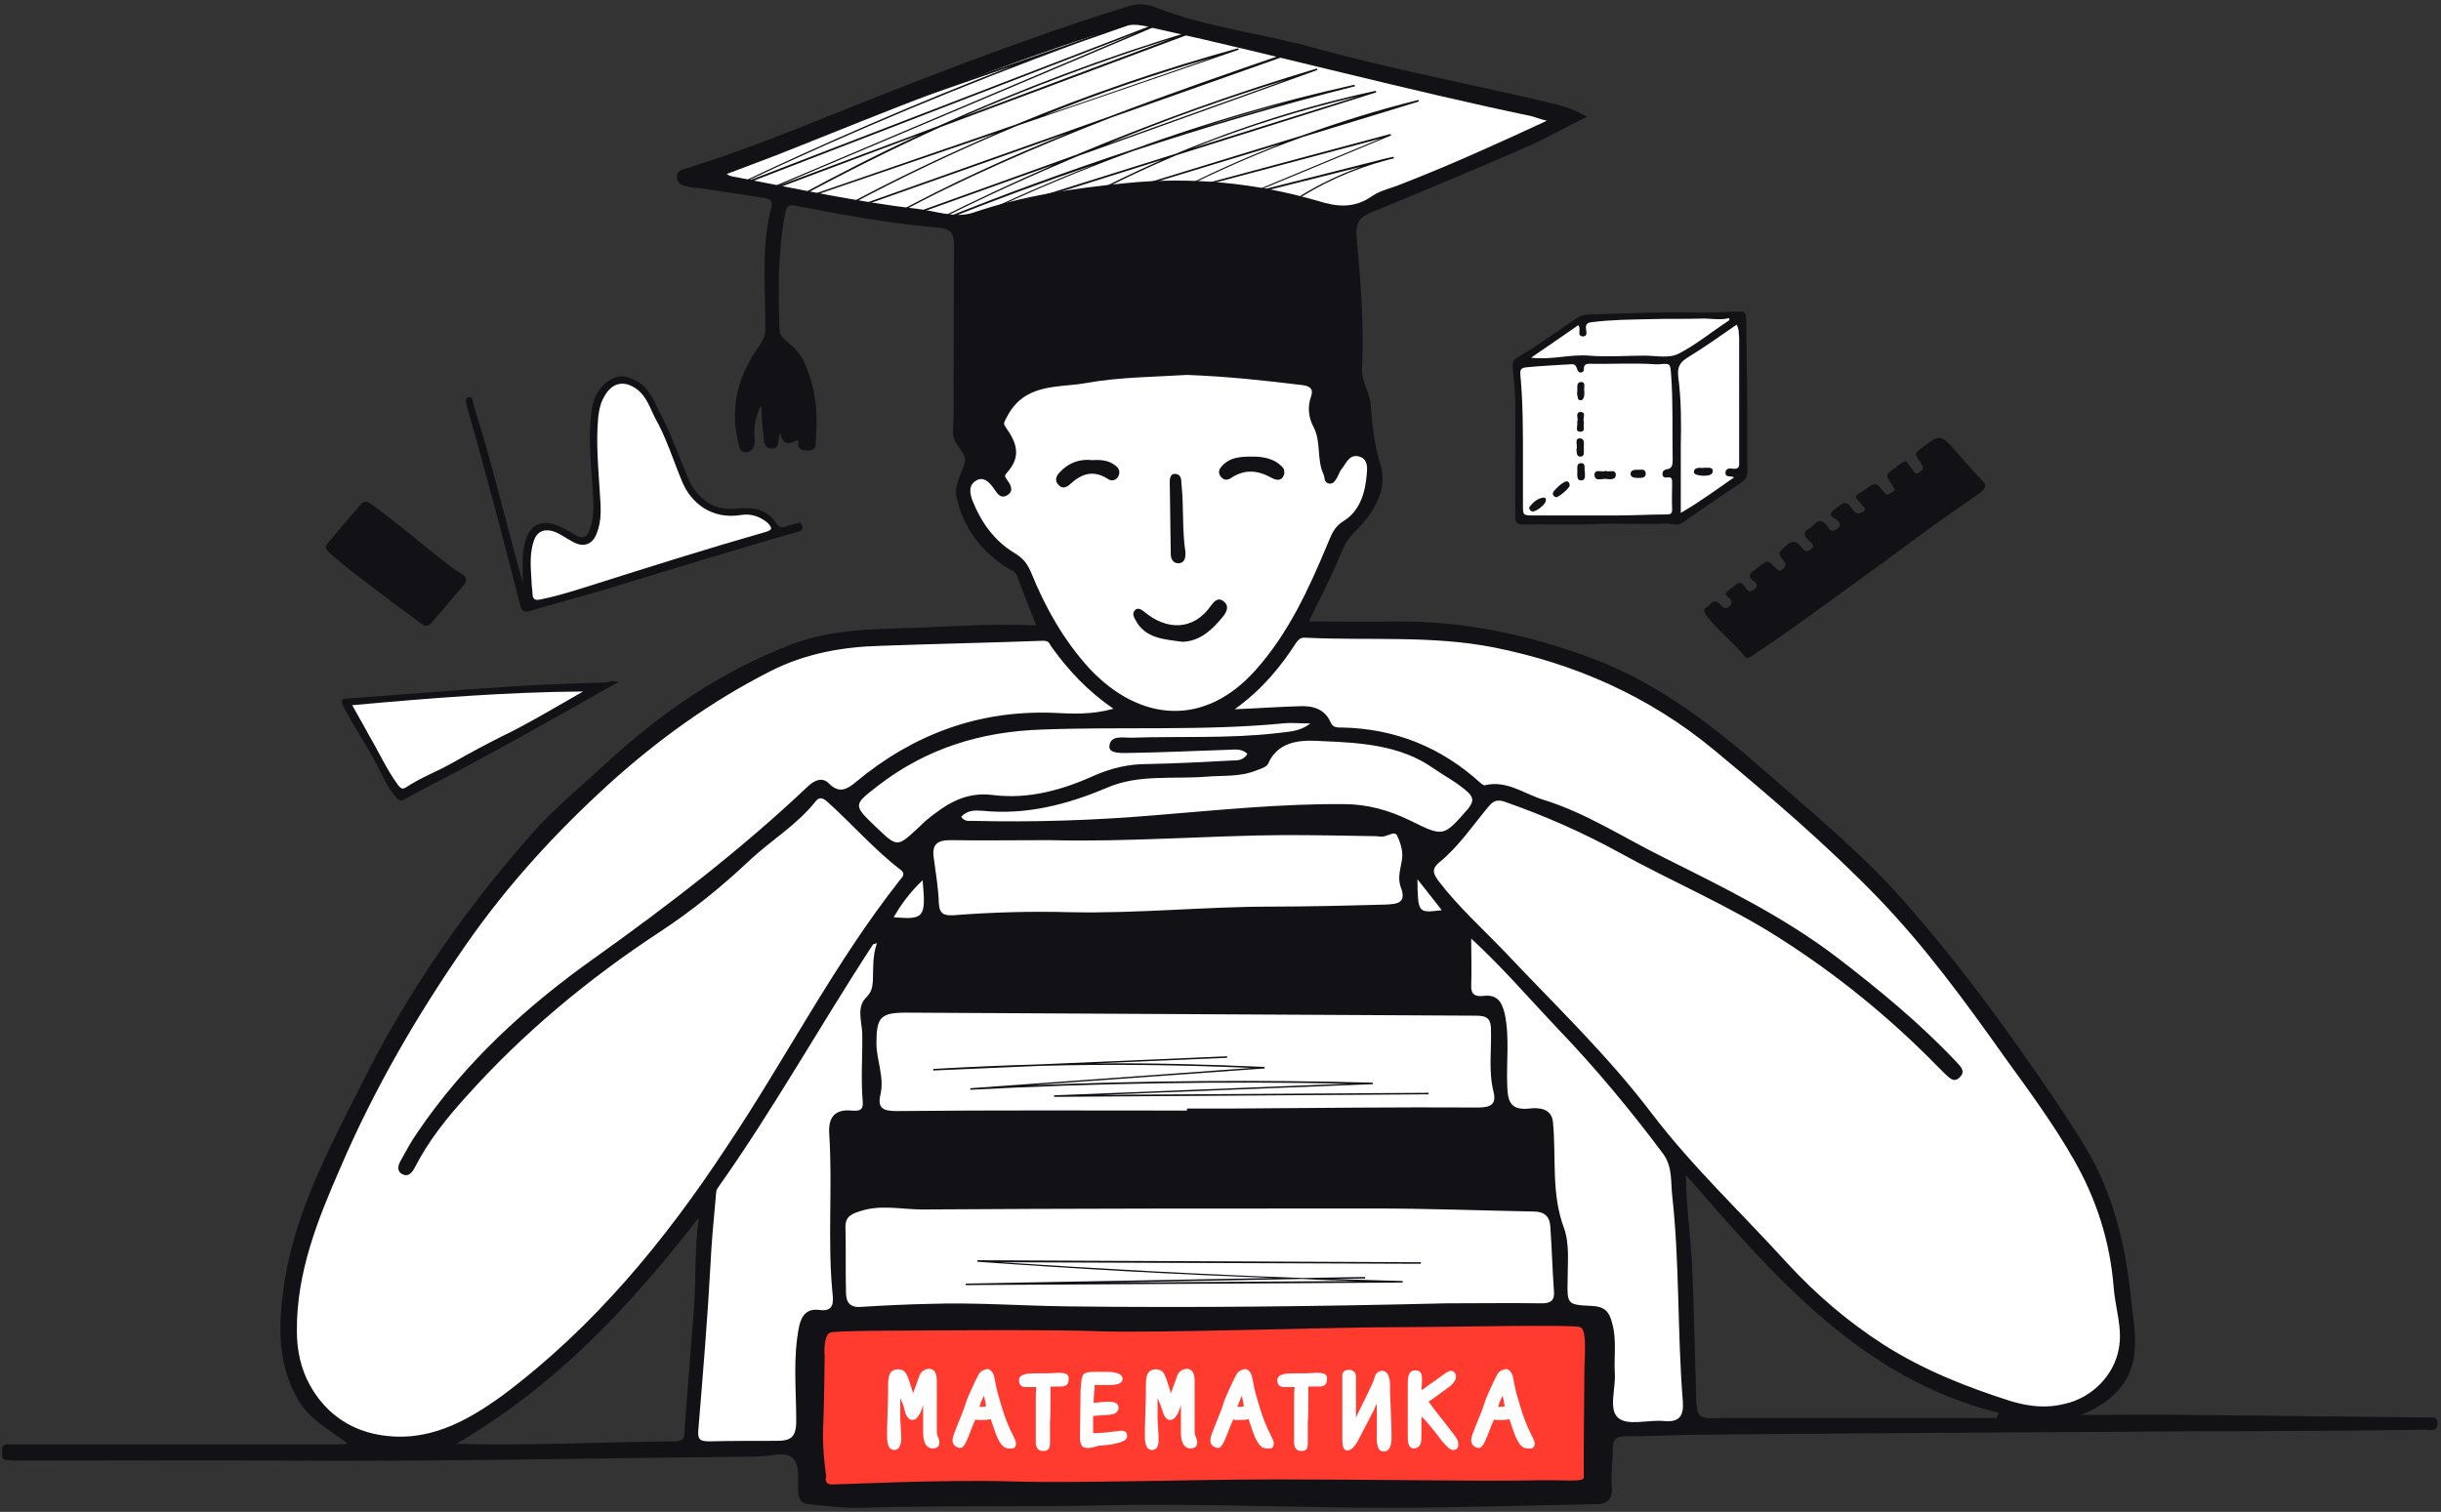
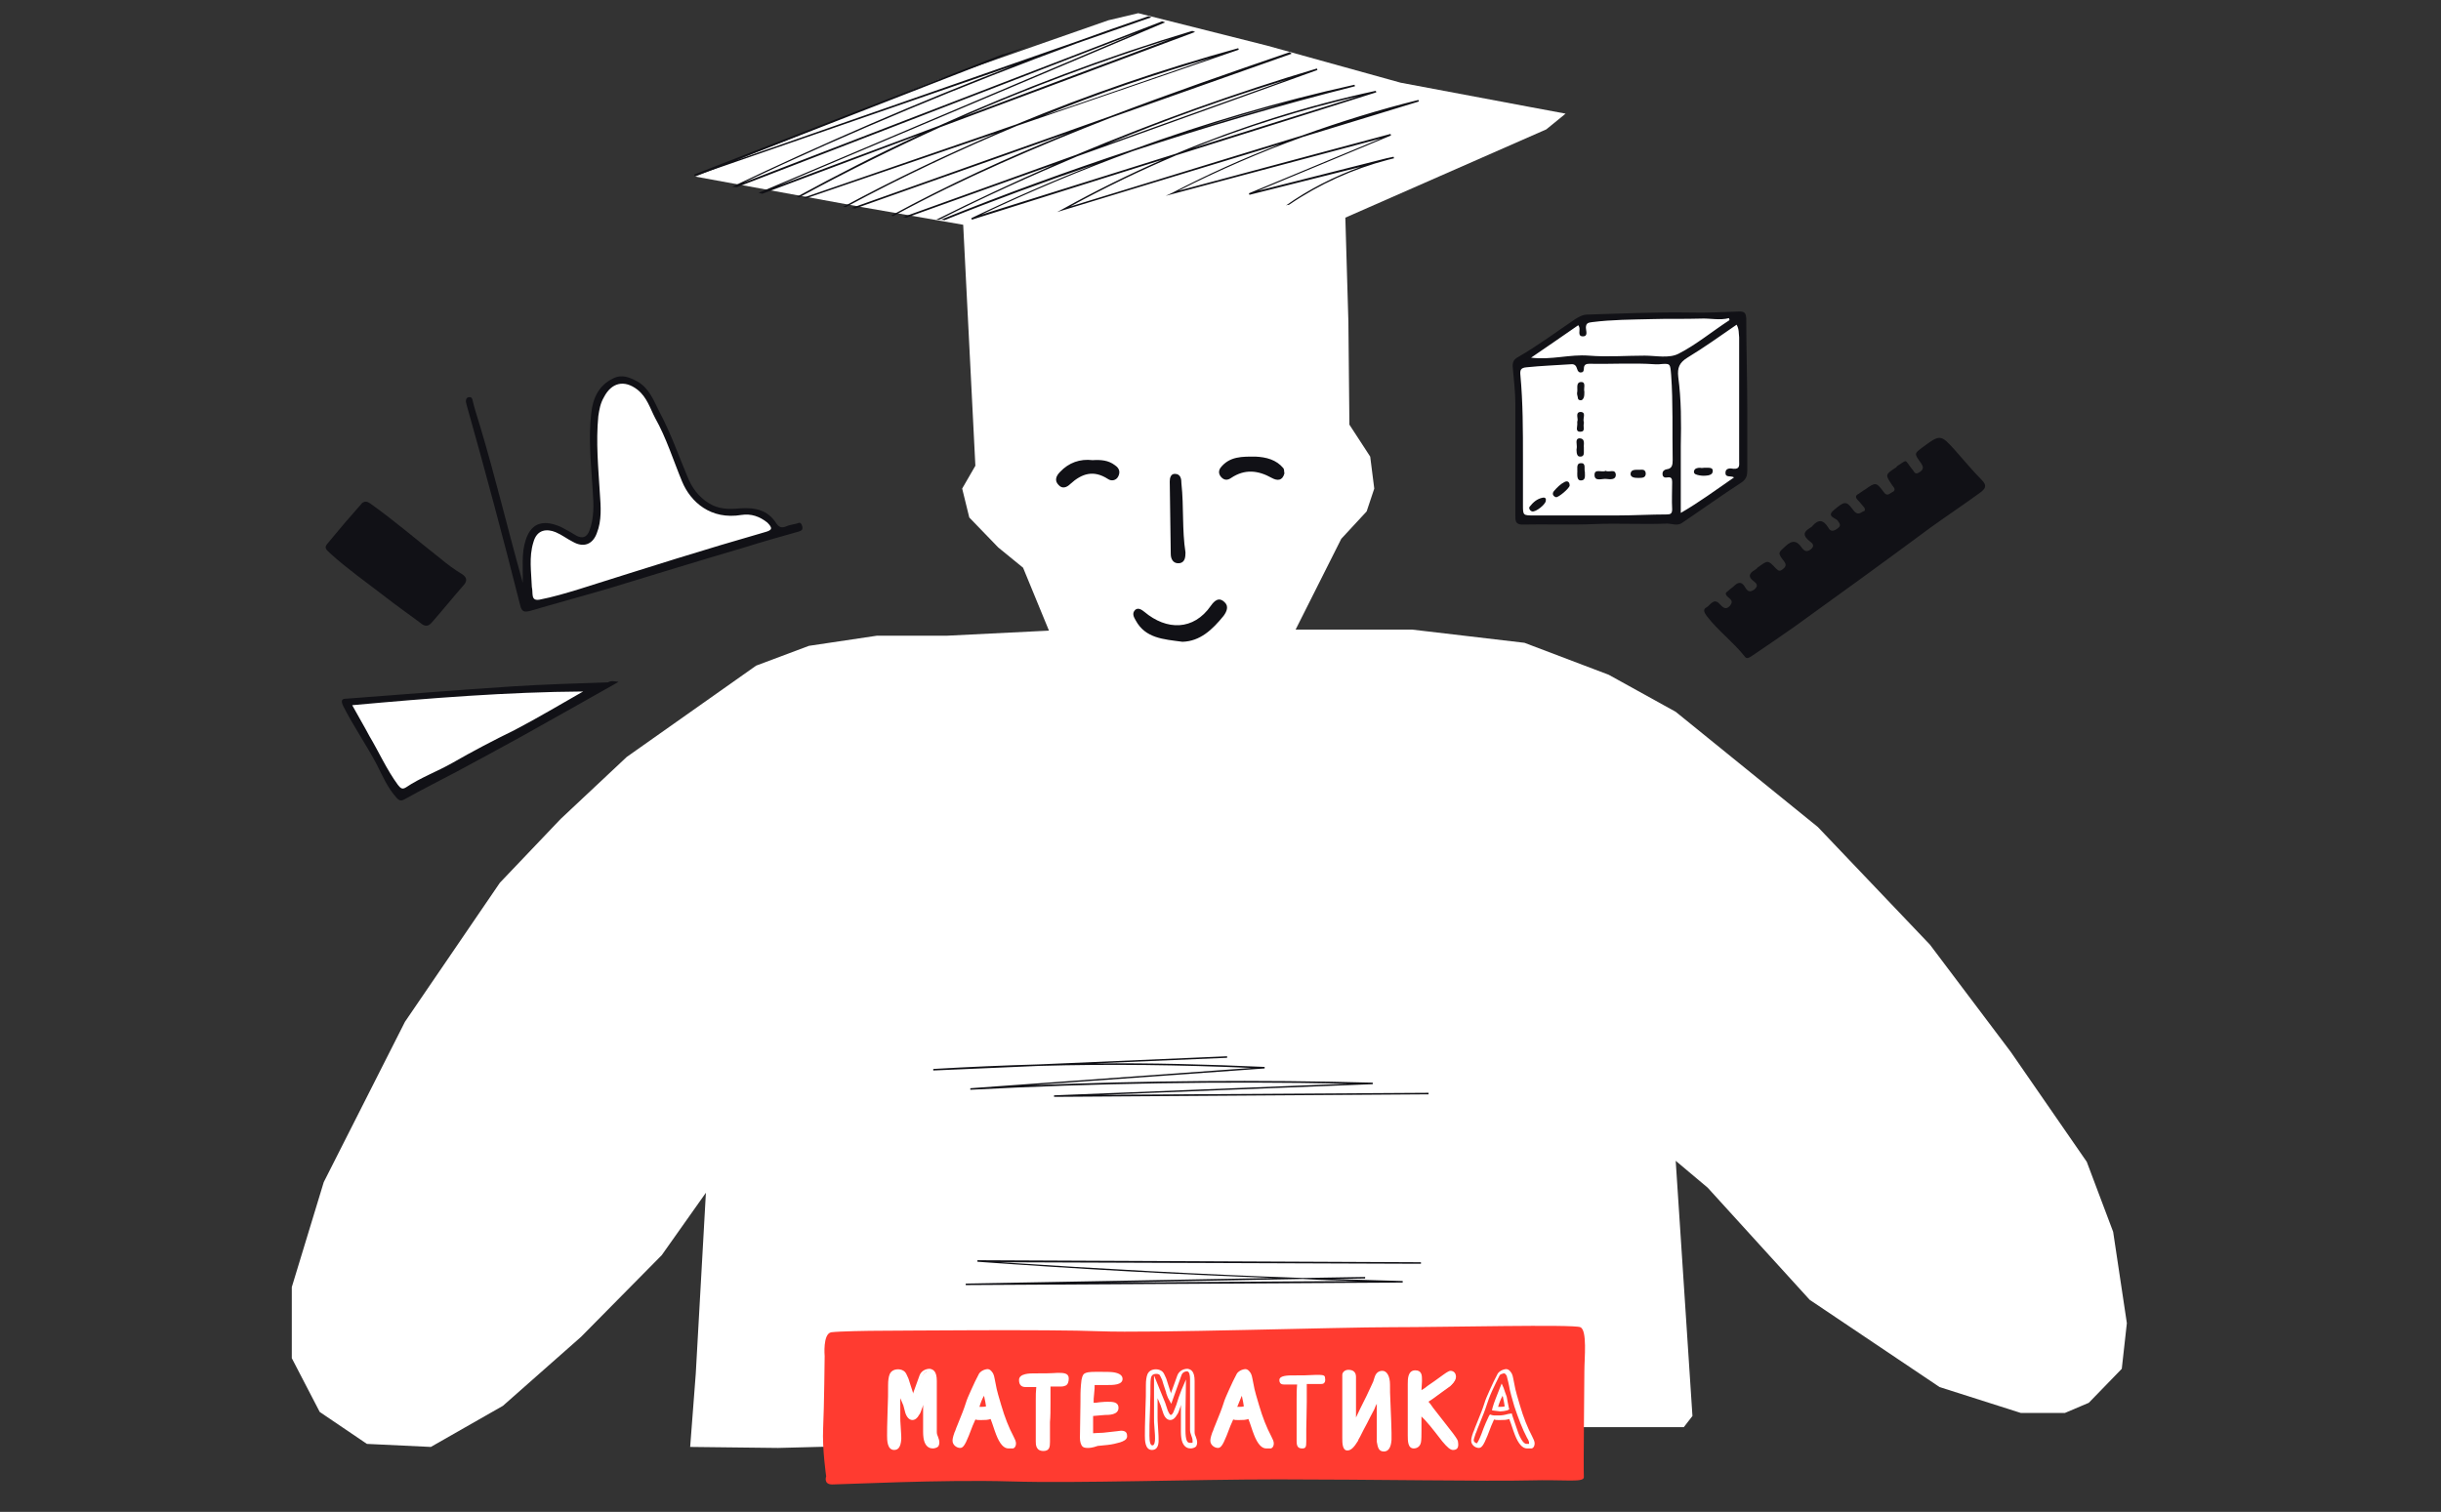
<svg xmlns="http://www.w3.org/2000/svg" height="298" viewBox="0 0 481 298" width="481">
  <rect x="0" y="0" width="481" height="298" fill="#333333" stroke="none" />
  <g fill="none">
    <path d="m224.3 2.6 25.4 6.4 26.3 7.3 25 4.7 7.5 1.4-3.8 3.1-39.6 17.4.6 20.5.2 20.3 4.1 6.3.8 6.3-1.5 4.5-5 5.4-9 17.9h23l22.1 2.6 16.6 6.3 13.2 7.3 28 22.7 22.1 23.2 15.9 21.1 15 21.7 5.2 13.8 2.7 18-1 9-6.5 6.7-4.7 2h-8.7l-16-5.1-25.6-17.2-20.1-22.1-6.3-5.3 3.3 50.3-1.7 2.2h-19.6l-158.9 4.1-17.3-.2 1.1-14.4 2-35.7-8.7 12.3-15.9 16.1-15.4 13.6-14.2 8.1-12.6-.6-9.3-6.3-5.5-10.6v-14l6.3-20.7 16-31.6 18.7-27.4 12-12.6 13-12.2 25.5-18 10.4-3.9 13.4-2h13.8l20.1-1-5.1-12.4-4.9-4-5.7-5.9-1.4-5.7 2.6-4.5-2.4-47.5-19.5-3.4-33.3-6.1 47.9-19.1 33.5-11.7z" fill="#fff" />
    <g fill="#111116">
-       <path d="m478.4 279.4c-15.5-.2-31-.3-46.5-.5-7-.1-14 0-21.8 0 6.7-2.8 10.5-7.1 10.6-13.8.1-3.4-.6-6.8-.9-10.2-1.1-10-3.5-19.7-8.7-28.5-4.3-7.1-9-13.8-13.8-20.6-6.6-9.3-13.5-18.3-21-26.9-8.5-9.9-18.6-18.2-28.4-26.8-10.3-9-21-17.4-34.1-22.3-12.5-4.7-25.3-7.4-38.7-7.3-5.7.1-11.4 0-17.2 0 2.2-4.5 4.4-8.7 6.2-13.1.7-1.8 1.5-3.2 2.9-4.6 3.6-3.6 6.6-8.2 5-13.3-1.2-3.9-1.6-7.7-1.9-11.6-.2-2.6-1.9-4.7-1.7-7.5.4-8.6-.3-17.2-1.1-25.8-.2-2.2.4-3.7 2.6-4.6 10.2-4.2 20.3-8.4 30.4-12.8 4.1-1.8 8-4 12.4-6.2-2.9-1.7-5.4-2.3-8-2.9-15.3-3.6-30.7-6.5-45.9-10.7-10.4-2.9-21.2-4-31.2-8-2-.8-3.9-.7-5.8 0-4.4 1.4-8.8 2.8-13.1 4.3-16 5.5-31.8 11.7-47.5 18-8.5 3.4-16.9 6.7-25.7 9.4-1 .3-2.3.5-2.1 2.1.2 1.2 1.3 1.4 2.2 1.6.8.2 1.5.2 2.3.3 3.9.6 7.9 1.1 11.8 1.8 1 .2 2.8 0 2.3 2-2.1 7.9-1.1 16-1.2 24.1 0 1.3-.5 2.1-1.2 3.2-4 5.6-5.8 11.8-4.2 18.7.3 1.1.3 2.4 1.8 2.2 1.3-.2 1.6-1.5 1.5-2.6-.2-2.2.1-4.3 1.3-6.6.1 2.1.2 3.8.4 5.6.2 1.1-.1 2.8 1.5 2.9 2.1.2 1.1-1.9 1.9-3 .4 2.7 2.1 2 3.5 1.3.1.6-.1 1.4.3 1.7.8.7 3 .5 3.1-.5.5-6.8.2-10.6-2-16-.7-1.8-1.7-2.9-3.3-4.3-1.4-1.2-1.8-1.6-1.8-3-.3-7.5-.3-15 1.1-22.4.3-1.5.5-2 2.3-1.6 9.3 1.8 18.7 3.5 28.1 4.3 2.2.2 2.9 1.1 2.9 3.3-.1 8.7 0 17.5-.1 26.2 0 3.5.1 7.1-.1 10.6-.2 2.6 2.9 4.3 2.3 6.2-.6 2.2-2.1 4.3-1.6 6.8 1.3 6 4.8 10.6 9.9 13.9.7.5 1.6.5 2 1.6 1.2 3.2 2.4 6.3 3.8 9.8-9.7-.5-19.2.4-28.7.6-6.6.2-13.1.7-19.5 3.1-13.8 5.3-25.7 13.4-36.5 23.4-5.1 4.7-10.6 9.2-15.1 14.4-13 14.8-24.2 30.9-33 48.6-6.6 13.1-13.7 26.2-15.6 41.1-1 7.5-1 15 3.2 21.8 2.2 3.6 5.9 5.5 9.6 8.3-1.2.1-1.8.1-2.4.1-20.7 0-41.4 0-62.1 0-.9 0-1.8 0-2.7 0s-1 .7-1 1.4-.2 1.7 1 1.7c1.2.1 2.4.1 3.7.1 16.9 0 33.9-.1 50.8 0 31.1.2 62.2-.5 93.3-.8 2.3 0 5.3-1 6.8.1 1.7 1.3 1.2 4.5 1.3 6.9.1 1.4.6 2.3 2.1 2.4 3.4.3 6.8.8 10.2.7 16-.5 32.1-.1 48.1-.5 18.7-.4 37.4.5 56.1.5 13.5 0 27-.5 40.5-.7 2.3 0 3.5-.8 3.3-3.4-.2-2.5.2-5.1.2-7.6 0-1.8.7-2.4 2.6-2.4 4.4 0 8.8-.2 13.3-.3 23.5-.2 47.1-.4 70.6-.5 13-.1 26-.2 39.1-.2 11.5-.1 23-.1 34.5-.3.9 0 2.4.6 2.4-1.3 0-1.3-1-1.1-1.9-1.1zm-297.4-238.2c-12.1-1.4-24-4-36-6.3-.5-.1-1.1-.1-1.8-.6 4.4-1.7 8.9-3.3 13.3-5.1 17.5-7 34.9-14 52.7-20.1 3.8-1.3 7.8-2.5 11.6-3.8 2.4-.8 4.5-.3 6.8.3 24.8 5.5 49.3 12.1 74.2 17.3.7.2 1.4.5 3 .9-9.9 4.6-19.2 8.8-28.7 12.5-1.9.8-4.1 1.2-5.8 2.4-3.5 2.4-6.8 2.1-10.6.9-12.4-3.6-25-4.8-37.9-3.5-10.2 1-20.3 2.5-30 5.8-3.6 1.2-7.3-.3-10.8-.7zm22.2 71.7c-.7-1.7-1.6-2.9-3.3-3.9-4-2.4-6.6-6.1-8.3-10.4-.5-1.4-.8-3 .8-3.9 1.4-.8 2.5.3 3.3 1.4.7.9 1.3 2.4 2.8 1.5 1.4-.9.6-2.1-.1-3.1-.3-.4-.6-.7 0-1.3 2.5-2.8 2.4-5.3-.1-8.8-.6-.9-.6-.9.1-2.2 3.5-6.8 10.1-5.7 15.6-6.7 6.7-1.2 13.6-1.2 19.9-1.6 8 .3 15.3 1.1 22.7 2 1.6.2 2.3.8 1.7 2.4-.7 2-.4 4.1.5 5.8 1.6 3 .6 6.4 2 9.4.3.6 0 1.5 1 1.8 1 .2 1.3-.6 1.7-1.2.3-.6.5-1.2.9-1.7.9-1.1 1.5-3 3.5-2.4 1.8.6 1.5 2.5 1.4 3.7-.3 3.5-1.4 7-4.4 8.9-2 1.2-2.5 2.7-3.3 4.6-3.7 8.9-7.7 17.6-14.2 24.9-10 11.2-22.7 10.3-32.7-.3-5.1-5.6-8.7-12-11.5-18.9zm91.1 102.3c.6 2.4-.5 3.1-3 3.1-16-.1-32.1.1-48.1.2-3.1 0-6.2 0-9.3 0v.4c-19 0-38-.1-57.1.1-2.6 0-4-.4-3.3-3.3.8-3.4-.8-6.7-.8-10.1 0-5.1.8-6 5.9-6 37.5.2 74.9.4 112.4.6 2.2 0 2.8.8 2.8 2.8.1 4.1-.5 8.2.5 12.2zm-118.2-34.4c1.5-2.6 3.2-4.9 5.7-7.3.7 7.4.3 7.8-5.7 7.3zm99.9-6c1.3 3.3-.8 3.4-3 3.5-7.5.2-15 .4-22.5.4-13.2 0-26.4 1.4-39.7 1.1-7.6-.2-15.2 0-22.9.6-1.8.1-2.8-.2-2.9-2.4-.1-3-.6-5.9-1-8.9-.4-2.7.7-3.5 3.3-3.5 6.5.1 13.1 0 19.6 0 15.5.4 30.9-.9 46.3-1 5.6 0 11.2.1 16.8.2.7 0 1.3 0 2 .1 1.2.2 2.8-1.3 3.3-.2.7 1.5 1.3 3.3.9 5.1-.3 1.7-.8 3.4-.2 5zm3.3-1.5c1.7 2.1 3.2 4.1 4.8 6.1-4.7.6-4.7.6-4.8-6.1zm-1.5-11.6c-4.1-2-8.4-3.2-13-3.2-12.5-.1-24.9 1.2-37.3 2.2-11.9 1-23.8 1.4-35.8 1.1-.7 0-1.6.2-2.3-.8 1.2-1.3 2.6-1.3 4.1-1.2 8.7.9 16.8-1.2 24.8-4.6 6.1-2.6 12.8-1.6 19.3-2.1 3.4-.3 6.8.1 10.1-1.3.8-.3 1.9-.6 2.2-1.3 2.2-5 7.5-4.6 11-4.4 7.3.3 15.1.8 21.5 5.3 2.3 1.6 4.7 2.8 6.8 4.7 1.3 1.2 1.1 2 .1 3.3-4.9 5.6-4.8 5.6-11.5 2.3zm-26.1-17.2c-9.5 1.1-19 .6-28.5.9-1.7.1-4.5-.7-4.6 1.8 0 1.5 2.9 1.2 4.5 1.2 6.2-.1 12.4-.4 18.6-.6 1.4 0 2.9-.4 4.1.8-.7 1.2-1.8 1.3-2.9 1.3-5.6.3-11.3.6-16.9.7-3.6 0-7 .8-10.2 2.2-6.4 2.9-13.1 4.8-20.2 3.9-5.5-.7-9.3 1.9-13.1 5-.6.5-1.1 1.1-1.7 1.6-4 3.7-4 3.7-8.1-.2-4.7-4.5-4.6-4.4.4-8.3 9.5-7.3 20.2-10.6 32.2-11 15.8-.6 31.6.3 47.4-1.2 1.6-.2 3.3 0 5.5 0-2.2 1.7-4.4 1.6-6.5 1.9zm-177.1 138.3c-6.1-1.1-10.7-4.6-13.6-9.9-1.7-3.1-2.5-6.7-2.5-10.5-.1-11.6 4.1-22 8.6-32.3 6.7-15.6 15.2-30.2 24.8-44 8-11.5 17.4-21.8 27.8-31.3 9.8-8.9 20.3-16.5 32.1-22.5 6.9-3.5 14.2-4.8 21.7-5 10.7-.4 21.4-.6 32.1-1 1.2 0 1.2.7 1.6 1.2 3.3 4.6 7.1 8.7 12.2 12.2-4.2 1.2-8.1 1-12 .8-14.7-.5-27.5 4.3-38.7 13.6-1.8 1.5-3.3 2.4-5.4.3-1.3-1.3-2.8-.6-4.1.6-13.1 12.4-27.3 23.3-42 33.8-13.4 9.5-25.6 20.6-35 34.5-1.2 1.7-2.2 3.6-3.2 5.4-.6 1-.9 2.2.4 2.8 1.1.5 1.8-.4 2.3-1.3 2.7-5.3 6.3-9.8 10.3-14.2 11.2-12.5 24-23.1 38-32.3 6.4-4.2 12.3-9 17.8-14.2 4.2-3.9 9.2-6.9 12.8-11.4.8-1.1 1.5-.9 2.5 0 4.8 4.3 9.1 9.3 14.3 13.3 1.1.8.5 1.4-.1 2.1-13 16.5-22.5 35.3-34.2 52.7-12.1 18.4-26.1 35.4-44 48.8-7.3 5.3-15 9.5-24.5 7.8zm60.3-1.2c-.1 1.2.3 2.4-1.7 2.5-14.1.1-28.2.9-43.3.5 19.5-11.4 34-26.8 47.8-44.6-.8 6.4-.6 11.8-.9 17.2-.6 8.2-1.3 16.3-1.9 24.4zm28.5-58.1c.7 10.7-.4 21.3.7 32 .2 2.2-.6 3-2.7 2.7-2.2-.3-3.4.9-3.9 3.1-1.3 6.2-.6 12.6-.6 18.8 0 3.2-1.1 3.9-3.8 3.9-4.4 0-8.9 0-13.3.1-1.6 0-2.4-.2-2.2-2.2.9-10.9 1.8-21.7 2.4-32.6.2-4.3.6-8.6 1-12.9.1-.7 0-1.6.4-2.2 11-15.5 20.2-32.1 30.6-48 0-.1.2-.1.8-.3-.9 2.6-.7 5-.8 7.4-.1 1.3-.2 2.2-1.4 3.4-1.8 1.8-.8 4.7-.7 6.9.1 4.5-.3 9 .1 13.5.2 1.9-.9 1.9-2.2 1.8-3.4-.3-4.6 1.4-4.4 4.6zm140.4 33.4c-6.3-.1-12.6 0-18.9 0-24.8.6-49.6.9-74.4.6-9.1-.1-18.1-.8-27.2-.5-4.5.1-9.1.3-13.6.6-2.3.2-3-1-3-2.9-.1-4.3 0-8.6-.1-13 0-2 1.4-2.5 3-3 4-1.3 8.1-.3 12.2-.3 29.6-.2 59.3-.2 88.9-.2 10.5 0 21 .4 31.4.6 2.3 0 3.3 1 3.4 3.1.3 4.2.4 8.4.7 12.5.2 1.9-.6 2.5-2.4 2.5zm24.1 23.2c-3.1-.3-7.1 1-9-.6-2-1.6-.5-5.8-.7-8.8-.2-3.3.4-6.5-.5-9.8-.6-2.5-1.6-3.4-4.2-3.5-4.7-.2-4.7-.4-4.6-5.1 0-3.4.4-7.1-.7-10.2-2.6-6.9-1.5-14-2.2-21-.3-2.7-2.9-2.8-4.6-2.6-3.7.4-4.3-1.3-4.4-4.5-.2-4.7.5-9.5-.5-14.2-.6-2.5-1.6-3.8-4.2-3.5-1.6.2-2.5-.3-2.4-2.1.1-2.9 0-5.9 0-9.2 6.2 5.7 11.4 11.8 16.9 17.6 7.5 7.8 14.4 16.1 20.9 24.8 1.9 2.6 1.5 5.5 1.8 8.2 1.5 13.5 1 27.1 2.1 40.6.2 2.8-.6 4.2-3.7 3.9zm65.5-.6c-16.9 0-33.8 0-50.7 0-1 0-2 0-3 0-5.4.2-5.4.2-5.5-5.5-.3-8.4-.4-16.8-.8-25.1-.3-5.4-1.1-10.9-1.2-17.3 17.7 20.3 34.7 40.2 61.7 46.9-.2.3-.3.6-.5 1zm2.9-3.3c-8.8-2.8-17.4-6.2-25.2-11.2-7-4.5-13.3-9.9-19-16.1-8.9-9.8-18.6-18.9-26.6-29.4-8.7-11.5-19.1-21.4-28.9-31.8-4.4-4.6-9.2-8.9-13.1-14-1.1-1.5-1.5-2.4.2-3.8 3.8-3.1 6.5-7.2 9.6-10.9 1-1.2 1.8-1.5 3.4-.9 7.7 2.7 15.2 6 22.3 9.9 10.5 5.8 21.7 10.5 31.8 17 11.3 7.2 21.6 15.6 31 25.2.4.4.8.8 1.2 1.2 1 .9 2 2.3 3.3.8 1.1-1.2-.2-2.2-1-3.1-7.1-7.5-15-14-23.2-20.3-10.6-8.1-22.5-13.9-34.3-19.8-7.9-3.9-15.3-8.8-23.8-11.4-3.8-1.2-7.2-3.9-11.5-2.8-.2 0-.5-.3-.8-.5-7.7-7-16.8-10.7-27.3-10.9-.8 0-1.7.1-2.2-1-1.1-2.6-3.4-3.3-6-3.2-4 .1-8 .4-12.9.6 5.4-3.9 9-8.3 12.1-13.1.5-.7 1-1.1 1.9-1 12.3.6 24.7-.5 37 1.9 16.1 3.2 30.7 9.7 43.3 20.1 11.1 9.2 22.1 18.6 32.2 29 9.5 9.8 17.5 20.8 25.3 31.8 4.7 6.5 9.5 13 13.5 20 4.5 7.8 7.2 16.3 7.9 25.3.3 4 1.8 8 1 12.1-1 5.3-5.3 9.6-10.6 10.8-3.5.9-6.9.6-10.6-.5z" />
      <path d="m233 126.5c-3.8-.5-7.3-.7-9.2-4.2-.4-.7-.8-1.4-.1-2.1.6-.5 1.3 0 1.8.4 4.4 3.7 9.7 3.7 13.1-1.2.7-1 1.6-1.8 2.7-.7.9.8.4 1.9-.2 2.7-2.2 2.7-4.6 5-8.1 5.1zm.6-17.6c0 .9-.1 1.9-1.1 2.1-1.3.2-1.8-.8-1.8-1.8-.1-4.8-.1-9.5-.2-14.3 0-.7.2-1.5 1-1.5 1.2 0 1.3 1.1 1.3 1.9.5 4.6.1 9.1.8 13.6zm19.5-15.6c-.4 1.5-1.4 1.5-2.5.9-2.7-1.5-5.3-1.8-8 0-.7.5-1.4.5-2-.2-.5-.6-.5-1.2-.1-1.8 1.8-2.3 4.3-2.2 6.9-2.2 2.1.1 4.1.6 5.5 2.3.2.3.1.7.2 1zm-37.8-2.6c1.6-.1 3.1 0 4.4 1 .9.6 1.1 1.4.6 2.3-.4.7-1.3.9-2 .4-2.8-1.8-5.1-1.1-7.4 1-.7.7-1.6 1-2.3.2-.8-.8-.6-1.7.3-2.6 1.7-1.8 3.9-2.6 6.4-2.3z" />
      <path d="m118.1 7.3c-11.7 4-23.5 8.1-35.3 12.6l-51 18.1c.2 0 .5.1.7.1l41.8-14.8c-11.9 4.8-23.5 10.1-34.7 16.2.1 0 .3.1.4.1 13.8-7.5 28.3-13.7 42.9-19.4l35.6-12.6c-.1-.2-.2-.2-.4-.3zm-76.2 32.5h.2c.2 0 .3.1.5.1l29-10.4c-7.8 3.4-15.5 7-23.1 10.8h.6c8.9-4.5 18-8.6 27.2-12.5l47.3-17-.1-.3c-16.1 4.8-31.9 10.5-47.4 17zm75.7-27.1-35.4 12.7c11.6-4.8 23.4-9 35.4-12.7zm19.6 15.5-25.3 6.4 26.2-10.9-.1-.3-41.8 11.2c7.9-4 16.1-7.6 24.5-10.6l22.9-7-.1-.3c-7.7 1.9-15.4 4.3-22.9 7l-45.7 14c6.8-3.7 13.8-7.1 20.9-10.1l39.4-12.4-.1-.3c-13.5 2.9-26.7 7.1-39.4 12.4l-38.3 12c9.7-4.6 19.7-8.8 29.8-12.5 14.5-4.8 29.1-9.1 43.8-12.8l-.1-.3c-14.9 3.3-29.5 7.6-43.8 12.8-12.7 4.2-25.3 8.8-37.7 13.8.2 0 .5 0 .7.1 9.7-3.9 19.5-7.5 29.4-10.9-8.2 3.2-16.2 6.7-24.1 10.5l.1.3 37.5-11.8c-6.6 2.9-13.1 6.1-19.4 9.6l-1.3.7 44-13.4c-7.3 2.8-14.4 6-21.3 9.6l-1.3.6 42.4-11.3-26 10.8.1.3 21.9-5.5c-5.2 1.9-10.2 4.4-14.7 7.6.1 0 .2-.1.3-.1s.3 0 .4-.1c5.9-4 12.5-7 19.4-8.8l1.2-.3-.1-.3c-.5.1-1 .2-1.4.3zm-5.6-12.2-32.6 10.2c10.6-4.2 21.5-7.6 32.6-10.2zm-14.3 1.3c-5.7 1.6-11.5 3.3-17.1 5 5.7-1.8 11.4-3.5 17.1-5zm-18.4-14.2c-17 5.1-33.7 11.4-49.9 18.7l-31.6 11.8 76.2-32.2c-.2-.1-.4-.1-.6-.2l-82.5 31.8c21.4-10.1 43.5-19.3 65.8-27.5l14.6-5.1c-.2-.1-.4-.1-.6-.2-4.7 1.6-9.5 3.3-14.2 5l-67.1 23.4 57.7-22.5c-1.6.5-3.3 1.1-4.9 1.6-.1 0-.2 0-.2 0l-60.8 23.7.1.3 62.6-21.7c-18.7 7.2-37.2 15.2-55.2 23.8.3 0 .6.1.9.1l78.7-30.4-74.4 31.5c.2.1.5.1.7.2l30.9-11.6c-8.2 3.8-16.2 7.9-24.1 12.2.2 0 .3.1.5.1 9-4.9 18.3-9.5 27.7-13.8l50.3-18.8c-.3-.1-.4-.2-.6-.2zm-45.1 16.9c13.3-5.8 27-10.9 40.8-15.3zm-31.6 16c.2 0 .4.1.6.1l37.4-12.8c-10.2 4.4-20.3 9.2-30.1 14.5h.6c11-5.9 22.2-11.2 33.7-16l43.7-15-.1-.3c-14.9 4.1-29.5 9.1-43.7 15zm80.6-27.6-33.1 11.4c10.8-4.4 21.9-8.2 33.1-11.4z" transform="translate(136 3)" />
      <path d="m207.7 216.2v-.3l57.9-2.3c-24.7-.5-49.7-.1-74.4 1.2v-.3l55.4-4c-13.9-.6-27.9-.8-41.9-.4l-20.8.9v-.3c6.9-.4 13.8-.7 20.8-.9l37.1-1.6v.3l-26 1.1c11.2-.1 22.3.2 33.4.7v.3l-46 3.3c22.4-.9 44.9-1.1 67.3-.5v.3l-53.5 2.1 64.5-.4v.3zm-17.4 37.1v-.3l60.8-1.1c-19.5-.7-39.1-1.8-58.5-3.2v-.3l87.4.4v.3h-.4l-82.4-.3c19.7 1.3 39.6 2.4 59.5 3.1l12.3-.2v.3l-6.4.1c4.6.1 9.2.3 13.8.4v.3zm66.4-1.2-38.3.7 49-.3c-3.6-.1-7.1-.2-10.7-.4z" />
    </g>
    <path d="m162.5 267.3s-.1 10.1-.3 14.2.6 9.5.6 9.5-.6 1.6 1.2 1.6 21.9-1 35.1-.6 35.5-.4 52.8-.4 42 .4 49.3.2c7.5-.2 11 .5 10.9-.7-.1-1.9.1-18.2.1-20.8s.6-8.1-.8-8.7-26.4 0-37.1 0-47.7 1.2-57.6.8-40.2-.1-42.9-.1-8.4.1-10 .3c-1.7.3-1.3 4.7-1.3 4.7z" fill="#ff3b30" />
    <g fill="#fff" transform="translate(174 269)">
      <path d="m10.6 15.9c-.1.2-.4.2-.8.2-.6 0-1-.3-1.2-.9-.2-.5-.2-1.1-.2-1.9 0-1.1 0-2.4 0-3.8v-4c-.5 1.2-.8 2.2-1 2.9-.3.8-.5 1.3-.6 1.6-.3.5-.6.7-.9.7-.4 0-.7-.4-1-1.2l-.5-1.5-1.4-3.4v3.4 2.6c0 .4 0 1.1.1 2.1.1 1.1.1 1.7.1 2 0 1.1-.3 1.7-.9 1.7-.8 0-1-.9-1-2.3 0-.9 0-2.6.1-4.9s.1-4 .1-5.1c0-.9.1-1.5.3-1.9.2-.5.7-.8 1.3-.8.4 0 .7.1.9.4.2.2.4.6.6 1.1.1.2.4 1.1.9 2.8.2.5.4 1 .5 1.3l1.7-4.7c.3-.7.9-1.1 1.6-1.1.6.1 1 .7 1 2v2.5 3 2.3 2.3c0 .2.1.6.3 1s.3.8.3 1c-.2.3-.3.5-.3.6z" />
      <path d="m2.2 16.8c-1.4 0-1.4-2-1.4-2.8 0-.7 0-2.2.1-4.9.1-2 .1-3.8.1-5.1 0-.9.1-1.6.3-2.1s.7-1 1.7-1c.5 0 1 .2 1.3.5.2.2.4.6.7 1.3l.1.3c.1.4.4 1.2.8 2.5v.1.1l1.3-3.6c.3-.8 1.1-1.3 2-1.3.7.1 1.4.5 1.4 2.4v2.5 3 2.3 2.3c0 .1 0 .4.2.8.2.5.3.9.3 1.2 0 .4-.1.6-.2.8-.3.3-.8.4-1.1.4-.5 0-1.2-.2-1.6-1.2-.2-.5-.3-1.2-.3-2.1 0-1.1 0-2.4 0-3.8v-1.5c0 .1-.1.3-.1.4-.3.9-.5 1.4-.7 1.6-.3.6-.8 1-1.3 1-.6 0-1.1-.5-1.4-1.4l-.4-1.5-.6-1.4v.3.9 1.8.8c0 .2 0 .9.1 2.1.1 1.3.1 1.9.1 2.1-.1 1.9-.8 2.2-1.4 2.2zm.7-15c-.6 0-.8.3-.9.5s-.2.6-.2 1.7c0 .9 0 2.5-.1 5.1-.1 2-.1 3.7-.1 4.9 0 1.3.2 1.9.6 1.9s.5-.8.5-1.3c0-.3 0-1-.1-2-.1-.9-.1-1.7-.1-2.2 0-.1 0-.4 0-.9 0-.4 0-1 0-1.8v-.9c0-1 0-1.8 0-2.5v-2.2l2.2 5.4.5 1.5c.3.7.5.9.6.9.2 0 .4-.3.5-.5s.3-.7.6-1.5c.3-1 .6-1.9 1-2.9l.9-2.1-.1 6.3v3.8c0 .9.1 1.5.2 1.8.2.6.5.6.8.6s.4 0 .4-.1c0 0 0-.1 0-.3 0-.1 0-.4-.2-.9s-.3-.9-.3-1.2c0-.5 0-1.2 0-2.3s0-1.8 0-2.3c0-.8 0-1.8 0-3 0-1.3 0-2.1 0-2.5 0-.6-.1-1.5-.6-1.5-.4 0-.9.2-1.1.8l-2 5.6-.5-.9c-.2-.3-.3-.7-.5-1.2v-.1c-.4-1.2-.7-2.1-.8-2.5l-.1-.3c-.2-.5-.4-.8-.5-1 0 .2-.2.1-.6.1z" />
      <g transform="translate(13)">
        <path d="m12.3 16c-.1 0-.3 0-.7 0-.7 0-1.4-.8-2-2.4-.4-1.2-.8-2.3-1.2-3.5-.8.2-1.3.3-2 .3h-.5c-.4 0-.6 0-1-.2-.2.5-.7 1.6-1.5 3.5-.5 1.4-1 2.1-1.3 2.1-.5 0-1.1-.4-1.1-1 0-.3.1-.8.4-1.5.2-.5.4-1.1.6-1.5l1-2.5c.2-.5.4-1.1.6-1.7s.5-1.5 1.1-2.7c.5-1.1 1-2.2 1.5-3.1.2-.4.7-.6 1.1-.7.2 0 .5 0 .6.2.2.2.3.4.4.6s.3 1.1.6 2.7c.2.7.4 1.8.9 3.2.7 2.5 1.6 4.5 2.4 6.1.3.5.4.9.4 1.2 0 .6-.1.9-.3.9zm-4.9-9.5c-.1-.5-.3-1.1-.5-1.6-.5 1.3-1.1 2.7-1.4 3.8l1 .1c.4 0 1-.1 1.4-.1-.3-1-.4-1.7-.5-2.2z" />
        <path d="m11.7 16.5c-.9 0-1.7-.9-2.4-2.7-.4-1-.7-2.1-1.1-3.1-.6.2-1.1.2-1.7.2h-.5c-.3 0-.5 0-.8-.1-.3.6-.7 1.6-1.3 3.2-.8 2-1.2 2.4-1.7 2.4-.7 0-1.5-.6-1.5-1.4 0-.2 0-.6.4-1.7l.1-.2c.2-.5.3-.9.5-1.3l1-2.5c.2-.5.4-1.1.6-1.7.2-.7.6-1.6 1.1-2.7s1-2.2 1.5-3.1c.3-.5.9-.8 1.4-.9.4-.1.7 0 1 .3.2.2.4.5.5.8.1.2.2.8.6 2.8.1.5.4 1.5.9 3.2.7 2.4 1.5 4.4 2.4 6.1.3.6.5 1 .5 1.4 0 .7-.4 1-.6 1h-.1c-.3 0-.5 0-.8 0zm-3-6.9.1.4c.4 1.2.8 2.3 1.2 3.5.8 2 1.4 2.1 1.6 2.1h.5s0-.1 0-.2 0-.4-.4-1c-.9-1.7-1.7-3.8-2.5-6.2-.5-1.7-.8-2.8-.9-3.3-.1-.7-.5-2.4-.6-2.7-.1-.2-.2-.3-.3-.4 0 0-.1-.1-.3-.1-.4.1-.7.2-.8.4-.5 1-1 2-1.5 3.1s-.8 2-1 2.6-.4 1.2-.6 1.7l-1 2.5c-.2.4-.3.8-.5 1.3l-.1.2c-.3.9-.4 1.2-.4 1.4 0 .3.3.5.6.6.1-.1.4-.5.9-1.8.6-1.7 1.2-3 1.5-3.6l.2-.3.3.1c.3.1.6.1.9.1h.5c.7 0 1.2-.1 1.9-.3zm-2.4-.4-1.5-.1.1-.5c.3-1.1.9-2.5 1.4-3.8l.4-1 .4.9c.2.6.4 1.2.6 1.7.1.5.2 1.2.4 2.1l.1.4-.4.1c-.4.1-1 .2-1.5.2zm-.3-.9h.4c.2 0 .6 0 .9-.1-.1-.7-.2-1.2-.3-1.6 0-.2-.1-.3-.1-.5-.4.7-.7 1.5-.9 2.2z" />
      </g>
      <g transform="translate(26 1)">
        <path d="m9.9 2.7c-.2.1-.4.1-.8.1h-2.5v1.8 1.7c0 2.1-.1 4.1-.1 5.4v2.4c0 1.1-.1 1.4-.8 1.4-.9 0-1.1-.5-1.1-1.5 0-.8 0-2.3 0-4.5s0-3.4 0-3.6c0-1.1 0-2 .1-3-.4 0-.6 0-.8 0s-.6 0-1.1 0-.7 0-.7 0c-.5 0-.9-.2-.9-.9 0-.6.8-.9 2.5-.9h.7c1.1 0 2.4 0 4-.1 1.3 0 1.8 0 1.8.6.1.6 0 .9-.3 1.1z" />
        <path d="m5.6 16c-1.5 0-1.5-1.3-1.5-1.9 0-.5 0-1.3 0-2.4v-2.1c0-1.4 0-2.3 0-2.9 0-.4 0-.6 0-.7 0-1 0-1.7.1-2.6-.1 0-.2 0-.3 0-.2 0-.4 0-.7 0h-.4c-.3 0-.6 0-.7 0-.9 0-1.3-.5-1.3-1.4 0-1.3 2.2-1.3 3-1.3h.7c1.2 0 2.5 0 3.9-.1 1.1 0 2.2 0 2.2 1.1 0 .7-.2 1.2-.6 1.4-.2.1-.5.2-1 .2h-2v1 1.1 1.1c0 1.4 0 2.7-.1 3.8v1.6 2.1.2c0 1-.1 1.8-1.3 1.8zm-.4-13.5v.5c-.1 1-.1 1.9-.1 3v.7 2.9 2.1 2.4c0 1 .2 1 .6 1 .3 0 .4 0 .4-.9v-.2c0-.8 0-1.5 0-2.2 0-.5 0-1.1 0-1.7 0-1.1.1-2.4.1-3.8 0-.3 0-.7 0-1.1v-1.1c0-.6 0-1 0-1.4v-.4h3c.4 0 .5-.1.6-.1.1-.1.2-.3.2-.7 0-.1 0-.1 0-.1-.1-.1-.9-.1-1.3-.1-1.4.1-2.7.1-4 .1h-.7c-1.7 0-2.1.3-2.1.4 0 .5.1.5.4.5h.1.6.4.7.5z" />
      </g>
      <g transform="translate(38 1)">
        <path d="m8.6 14.1c-.7.2-1.4.4-2.3.5l-2 .2c-1.1.1-1.7.2-2 .2-.4 0-.6-.1-.7-.2-.2-.2-.3-.6-.3-1.3l.1-6.7c0-1.3 0-2.6.1-3.6.1-1.1.2-1.7.4-1.9s.9-.3 2-.3h.8c1.3 0 2.2 0 2.7.1.9.1 1.3.4 1.3.9 0 .6-1 .8-2.5.8-.4 0-.9 0-1.6 0s-1.1 0-1.3 0c0 .4 0 1.1-.1 2.1s-.1 1.7-.1 2.2c.3 0 .8 0 1.6-.1s1.3-.1 1.6-.1c1.2 0 1.6.1 1.6.8s-.8.9-2.2.9l-2.7.2-.1 1.4v1.5 1.4c.5 0 1.4 0 2.5-.2 1.1-.1 2.3-.2 3.4-.4.6 0 .7.2.7.7.2.4-.1.7-.9.9z" />
        <path d="m2.3 15.4c-.5 0-.9-.1-1.1-.4s-.4-.8-.4-1.6l.1-6.7c0-1.4 0-2.6.1-3.7.1-1.6.4-2 .6-2.2.4-.3 1-.4 2.3-.4h.8c1.2 0 2.2 0 2.8.1 1.1.2 1.7.6 1.7 1.3 0 1.2-1.9 1.2-3 1.2-.3 0-.6 0-1.1 0h-1.2c-.1 0-.1 0-.2 0 0 .4 0 .9-.1 1.7s-.1 1.3-.1 1.8c.3 0 .6 0 1.1-.1.9-.1 1.4-.1 1.7-.1.9 0 2.1 0 2.1 1.2 0 1.4-1.9 1.4-2.7 1.4l-2.3.2v1 1.5.9c.5 0 1.2-.1 2-.1l2.7-.3.8-.1c1.1 0 1.2.6 1.2 1.1 0 .7-.8 1-1.4 1.2-.7.2-1.5.4-2.4.5l-2 .2c-1.1.4-1.7.4-2 .4zm-.4-.9s.1.1.4.1c.2 0 .8 0 1.9-.2l2-.2c.9-.1 1.6-.3 2.2-.5.8-.3.8-.5.9-.5 0-.1 0-.2 0-.2s-.1 0-.2 0l-.7.1c-.9.1-1.8.2-2.7.3-1.1.1-1.9.2-2.5.2h-.4v-1.8c0-.3 0-.8 0-1.5l.1-1.8 3.1-.3c1.8 0 1.8-.4 1.8-.5 0-.2 0-.4-1.2-.4-.2 0-.7 0-1.6.1-.7.1-1.3.1-1.6.1h-.4v-.4c0-.4 0-1.2.1-2.3s.1-1.8.1-2.1v-.4h.4.6 1.2 1.1c2.1 0 2.1-.3 2.1-.4 0-.2-.4-.3-1-.4-.5-.1-1.5-.1-2.6-.1h-1c-1.3 0-1.6.1-1.7.2s-.2.3-.3 1.6c-.1 1.1-.1 2.3-.1 3.6l-.1 6.7c-.1.8.1 1 .1 1z" />
      </g>
      <g transform="translate(51)">
-         <path d="m10.5 15.9c-.1.2-.4.2-.8.2-.6 0-1-.3-1.2-.9-.2-.5-.2-1.1-.2-1.9 0-1.1 0-2.4 0-3.8v-4c-.5 1.2-.8 2.2-1 2.9-.3.8-.5 1.3-.6 1.6-.3.5-.6.7-.9.7-.4 0-.7-.4-1-1.2l-.5-1.5-1.4-3.4v3.4 2.6c0 .4 0 1.1.1 2.1.1 1.1.1 1.7.1 2 0 1.1-.3 1.7-.9 1.7-.8 0-1-.9-1-2.3 0-.9 0-2.6.1-4.9s.1-4 .1-5.1c0-.9.1-1.5.3-1.9.2-.5.7-.8 1.3-.8.4 0 .7.1.9.4.2.2.4.6.6 1.1.1.2.4 1.1.9 2.8.2.5.4 1 .5 1.3l1.7-4.7c.3-.7.9-1.1 1.6-1.1.6.1 1 .7 1 2v2.5 3 2.3 2.3c0 .2.1.6.3 1s.3.8.3 1c-.2.3-.3.5-.3.6z" />
        <path d="m2 16.8c-1.4 0-1.4-2-1.4-2.8 0-.7 0-2.2.1-4.9.1-2 .1-3.8.1-5.1 0-.9.1-1.6.3-2.1s.7-1 1.7-1c.5 0 1 .2 1.3.5.2.2.4.6.7 1.3l.1.3c.1.4.4 1.2.8 2.5v.1.1l1.3-3.6c.3-.8 1.1-1.3 2-1.3.7.1 1.4.5 1.4 2.4v2.5 3 2.3 2.3c0 .1 0 .4.2.8.2.5.3.9.3 1.2 0 .4-.1.6-.2.8-.3.3-.8.4-1.1.4-.5 0-1.2-.2-1.6-1.2-.2-.5-.3-1.2-.3-2.1 0-1.1 0-2.4 0-3.8v-1.5c0 .1-.1.3-.1.4-.3.9-.5 1.4-.7 1.6-.3.6-.8 1-1.3 1-.6 0-1.1-.5-1.4-1.4l-.5-1.5-.6-1.4v.3.9 1.8.8c0 .2 0 .9.1 2.1.1 1.3.1 1.9.1 2.1.1 1.9-.7 2.2-1.3 2.2zm.8-15c-.6 0-.8.3-.9.5s-.2.6-.2 1.7c0 .9 0 2.5-.1 5.1-.1 2-.1 3.7-.1 4.9 0 1.3.2 1.9.6 1.9s.5-.8.5-1.3c0-.3 0-1-.1-2-.1-.9-.1-1.7-.1-2.2 0-.1 0-.4 0-.9 0-.4 0-1 0-1.8v-.9c0-1 0-1.8 0-2.5v-2.2l2.2 5.4.5 1.5c.3.7.5.9.6.9.2 0 .4-.3.5-.5s.3-.7.6-1.5c.3-1 .6-1.9 1-2.9l.9-2.1-.1 6.3v3.8c0 .9.1 1.5.2 1.8.2.6.5.6.8.6s.4 0 .4-.1c0 0 0-.1 0-.3 0-.1 0-.4-.2-.9s-.3-.9-.3-1.2c0-.5 0-1.2 0-2.3s0-1.8 0-2.3c0-.8 0-1.8 0-3 0-1.3 0-2.1 0-2.5 0-.6-.1-1.5-.6-1.5-.4 0-.9.2-1.1.8l-2 5.6-.5-.9c-.2-.3-.3-.7-.5-1.2v-.1c-.4-1.2-.7-2.1-.8-2.5-.2-.5-.4-.8-.5-1-.1-.1-.3-.2-.7-.2z" />
      </g>
      <g transform="translate(64)">
        <path d="m12.2 16c-.1 0-.3 0-.7 0-.7 0-1.4-.8-2-2.4-.4-1.2-.8-2.3-1.2-3.5-.8.2-1.3.3-2 .3h-.5c-.4 0-.6 0-1-.2-.2.5-.7 1.6-1.5 3.5-.5 1.4-1 2.1-1.3 2.1-.5 0-1.1-.4-1.1-1 0-.3.1-.8.4-1.5.2-.5.4-1.1.6-1.5l1-2.5c.2-.5.4-1.1.6-1.7s.5-1.5 1.1-2.7c.5-1.1 1-2.2 1.5-3.1.2-.4.7-.6 1.1-.7.2 0 .5 0 .6.2s.3.4.4.6.3 1.1.6 2.7c.2.7.4 1.8.9 3.2.7 2.5 1.6 4.5 2.4 6.1.3.5.4.9.4 1.2 0 .6-.1.9-.3.9zm-5-9.5c-.1-.5-.3-1.1-.5-1.6-.5 1.3-1.1 2.7-1.4 3.8l1 .1c.4 0 1-.1 1.4-.1-.2-1-.4-1.7-.5-2.2z" />
        <path d="m11.5 16.5c-.9 0-1.7-.9-2.4-2.7-.4-1-.7-2.1-1.1-3.1-.6.2-1.1.2-1.7.2h-.5c-.3 0-.5 0-.8-.1-.3.6-.7 1.6-1.3 3.2-.8 2-1.2 2.4-1.7 2.4-.7 0-1.5-.6-1.5-1.4 0-.2 0-.6.4-1.7l.1-.2c.2-.5.3-.9.5-1.3l1-2.5c.2-.5.4-1.1.6-1.7.2-.7.6-1.6 1.1-2.7s1-2.2 1.5-3.1c.3-.5.9-.8 1.4-.9.4-.1.7 0 1 .3.2.2.4.5.5.8.1.2.2.8.6 2.8.1.5.4 1.5.9 3.2.7 2.4 1.5 4.4 2.4 6.1.3.6.5 1 .5 1.4 0 .7-.4 1-.6 1h-.1c-.2 0-.5 0-.8 0zm-2.9-6.9.1.4c.4 1.2.8 2.3 1.2 3.5.8 2 1.4 2.1 1.6 2.1h.5s0-.1 0-.2 0-.4-.4-1c-.9-1.7-1.7-3.8-2.5-6.2-.5-1.7-.8-2.8-.9-3.3-.1-.7-.5-2.4-.6-2.7-.1-.2-.2-.3-.3-.4 0 0-.1-.1-.3-.1-.4.1-.7.2-.8.4-.5 1-1 2-1.5 3.1s-.8 2-1 2.6-.4 1.2-.6 1.7l-1 2.5c-.2.4-.3.8-.5 1.3l-.1.2c-.3.9-.4 1.2-.4 1.4 0 .3.3.5.6.6.1-.1.4-.5.9-1.8.6-1.7 1.2-3 1.5-3.6l.2-.3.3.1c.3.1.6.1.9.1h.5c.7 0 1.2-.1 1.9-.3zm-2.4-.4-1.5-.1.1-.5c.3-1.1.9-2.5 1.4-3.8l.4-1 .4.9c.2.6.4 1.2.6 1.7.1.5.2 1.2.4 2.1l.1.4-.4.1c-.4.1-1 .2-1.5.2zm-.4-.9h.4c.2 0 .6 0 .9-.1-.1-.7-.2-1.2-.3-1.6 0-.2-.1-.3-.1-.5-.3.7-.6 1.5-.9 2.2z" />
      </g>
      <g transform="translate(77 1)">
        <path d="m9.8 2.7c-.2.1-.4.1-.8.1h-2.5v1.8 1.7c0 2.1-.1 4.1-.1 5.4v2.4c0 1.1-.1 1.4-.8 1.4-.9 0-1.1-.5-1.1-1.5 0-.8 0-2.3 0-4.5s0-3.4 0-3.6c0-1.1 0-2 .1-3-.4 0-.6 0-.8 0s-.6 0-1.1 0-.7 0-.7 0c-.5 0-.9-.2-.9-.9 0-.6.8-.9 2.5-.9h.7c1.1 0 2.4 0 4-.1 1.3 0 1.8 0 1.8.6.1.6 0 .9-.3 1.1z" />
-         <path d="m5.5 16c-1.5 0-1.5-1.3-1.5-1.9 0-.5 0-1.3 0-2.4v-2.1c0-1.4 0-2.3 0-2.9 0-.4 0-.6 0-.7 0-1 0-1.7.1-2.6-.1 0-.2 0-.3 0-.2 0-.4 0-.7 0h-.4c-.3 0-.6 0-.7 0-.9 0-1.3-.5-1.3-1.4 0-1.3 2.2-1.3 3-1.3h.7c1.2 0 2.5 0 3.9-.1 1.1 0 2.2 0 2.2 1.1 0 .7-.2 1.2-.6 1.4-.2.1-.5.2-1 .2h-2.1v1 1.1 1.1c0 1.4 0 2.7-.1 3.8v1.6 2.1.2c0 1 0 1.8-1.2 1.8zm-.4-13.5v.5c-.1 1-.1 1.9-.1 3v.7 2.9 2.1 2.4c0 1 .2 1 .6 1 .3 0 .4 0 .4-.9v-.2c0-.8 0-1.5 0-2.2 0-.5 0-1.1 0-1.7 0-1.1.1-2.4.1-3.8 0-.3 0-.7 0-1.1v-1.1c0-.6 0-1 0-1.4v-.4h3c.4 0 .5-.1.6-.1.1-.1.2-.2.2-.7 0-.1 0-.1 0-.1-.1-.1-.9-.1-1.3-.1-1.4.1-2.7.1-4 .1h-.7c-1.7 0-2.1.3-2.1.4 0 .5.1.5.4.5h.1.6.4.7.5z" />
      </g>
      <g transform="translate(90 1)">
        <path d="m.7 1c0-.3.4-.5.8-.5.8 0 1.1.3 1.1.9 0 .8.1 2.5.1 3.7v6.1c.5-.7 1-2.1 2.9-6 1.1-2.2 1.3-2.6 1.4-2.9.2-.6.3-1 .4-1.2.2-.4.5-.6 1-.6.7 0 1.1 1.1 1.1 2.3 0 1 0 2.3.1 3.8.1 2.7.2 4.6.2 5.7v1.3c0 1.2-.2 1.9-1 1.9-.6 0-.8-.3-.9-1.5v-5.7c0-1.2-.1-1.9-.1-3.3-.2.3-.6 1-1.3 2.5-.6 1.2-1 2-1.4 2.7-.8 1.4-1.7 3.2-1.8 3.4-.9 1.3-1.3 1.7-1.8 1.7s-.6-.7-.6-2.1c0-5.5 0-6.1 0-6.9v-3-2.3z" />
        <path d="m8.7 16.1c-1.1 0-1.2-.9-1.4-1.9v-5.8c0-.7 0-1.2 0-1.7-.2.3-.3.6-.5 1.1-.6 1.1-1 1.9-1.4 2.7-.5.9-1 1.9-1.4 2.7-.3.5-.4.7-.4.8-.8 1.3-1.4 1.9-2.1 1.9-1 0-1-1.5-1-2.5 0-3.7 0-5.1 0-6 0-.4 0-.6 0-.9v-5.5c0-.5.5-1 1.2-1 1 0 1.5.5 1.5 1.4v1.5 2.2 3.2 1.1c.4-.9 1.1-2.3 2.1-4.3 1-2.1 1.2-2.6 1.3-2.8.2-.6.3-1 .4-1.2.2-.4.6-.9 1.4-.9.9 0 1.5 1.1 1.5 2.7 0 .9 0 2 .1 3.8.1 2.7.2 4.6.2 5.7v.5.9c-.1 1.5-.6 2.3-1.5 2.3zm-.7-12.6.1 1.6c0 .4 0 .7.1 1 0 .8.1 1.4.1 2.3v5.7c.1 1.1.2 1.1.5 1.1.4 0 .5-.5.5-1.5 0-.2 0-.5 0-.8 0-.2 0-.4 0-.5 0-1.1-.1-3-.2-5.7-.1-1.8-.1-2.9-.1-3.8 0-1.1-.3-1.8-.6-1.8-.4 0-.5.2-.6.3 0 .1-.2.5-.3 1.1-.1.4-.3.8-1.4 3-1 2.1-1.7 3.4-2.1 4.3-.4.8-.6 1.3-.9 1.7l-.8 1.3v-1.5c0-1 0-1.9 0-2.9s0-2.1 0-3.2c0-.6 0-1.4 0-2.1 0-.6 0-1.2 0-1.5s0-.5-.6-.5c-.2 0-.3.1-.4.1v5.4.9 6c0 1.2.1 1.6.2 1.7.3 0 .6-.3 1.4-1.5 0-.1.2-.4.4-.7.4-.7.9-1.8 1.4-2.7.5-.8.9-1.6 1.4-2.7.6-1.2 1-1.9 1.2-2.3z" />
      </g>
      <g transform="translate(103 1)">
        <path d="m9.3 15.4c-.4 0-.9-.5-1.8-1.5l-1.4-1.8c-.6-.7-1.2-1.6-2-2.4l-1.4-1.6v2.2 1.9c0 1.1 0 1.8-.1 2.1-.1.6-.4.9-.9.9-.7 0-.8-.7-.8-2.2 0-.4 0-.8 0-1.3 0-.8 0-1.9 0-3.4s0-2.3 0-2.5c0-.3 0-.8 0-1.5s0-1.1 0-1.2c0-1.5.2-2.2 1.1-2.2.7 0 .8.4.8 1.4v.4l-.1 2.5c.4-.2 1.1-.6 2-1.2l1.3-.9c.6-.4 1.2-.9 1.8-1.3.5-.4.9-.6 1.1-.6.5 0 .7.3.7.8 0 .3-.3.7-.8 1.2l-1.8 1.3c-1.2.9-2.4 1.8-3.3 2.2.3.3.7.8 1.4 1.7l2 2.6 1.9 2.5c.6.8.9 1.3.9 1.4.2.2-.1.5-.6.5z" />
        <path d="m9.3 15.8c-.5 0-1.1-.5-2.1-1.7l-1.4-1.8c-.6-.8-1.3-1.6-2-2.4l-.7-.7v1 1.4.5c0 .7 0 1.7-.1 2.2-.2 1-1 1.2-1.4 1.2-1.2 0-1.2-1.5-1.2-2.6 0-.4 0-.8 0-1.3s0-1.3 0-2.3v-1.1c0-.9 0-1.5 0-2 0-.3 0-.5 0-.6 0-.2 0-.5 0-.9v-.7c0-.5 0-.8 0-1 0-.1 0-.1 0-.2 0-1 0-2.7 1.5-2.7 1.3 0 1.3 1.1 1.3 1.8v.4l-.1 1.7c.4-.2.8-.5 1.3-.9l1.3-.9c.6-.4 1.2-.9 1.8-1.3.7-.5 1.1-.7 1.3-.7.7 0 1.1.5 1.1 1.2 0 .5-.3 1-.9 1.5l-1.8 1.3c-.9.7-2 1.5-2.8 2 .3.3.6.7 1 1.3l3.9 5c.9 1.2 1 1.5 1 1.7.2 1.2-.2 1.6-1 1.6zm-7-8.9 2.2 2.5c.7.8 1.4 1.6 2 2.4l1.4 1.8c1 1.3 1.4 1.4 1.4 1.4.4 0 .4-.1.4-.3 0-.1-.2-.4-.8-1.2l-4-5c-.6-.8-1.1-1.4-1.4-1.6l-.5-.4.6-.3c.9-.4 2.1-1.3 3.2-2.2l1.8-1.3c.5-.5.6-.7.6-.8 0-.4-.1-.4-.3-.4 0 0-.2.1-.8.5s-1.2.9-1.8 1.3l-1.3.9c-1 .7-1.7 1.1-2.1 1.3l-.6.3.1-3.6c0-.9-.1-.9-.4-.9s-.6 0-.6 1.8v.1 1 .7.9.6 2 1.1 2.3 1.3c0 1.5.2 1.7.4 1.7s.4 0 .5-.5c0-.1.1-.6.1-2 0-.1 0-.2 0-.4 0-.3 0-.8 0-1.4v-1.1c0-.5 0-.9 0-1.2v-1.3z" />
      </g>
      <g transform="translate(115)">
-         <path d="m12.5 16c-.1 0-.3 0-.7 0-.7 0-1.4-.8-2-2.4-.4-1.2-.8-2.3-1.2-3.5-.8.2-1.3.3-2 .3h-.5c-.4 0-.6 0-1-.2-.2.5-.7 1.6-1.5 3.5-.5 1.4-1 2.1-1.3 2.1-.5 0-1.1-.4-1.1-1 0-.3.1-.8.4-1.5.2-.5.4-1.1.6-1.5l1-2.5c.2-.5.4-1.1.6-1.7s.5-1.5 1.1-2.7c.5-1.1 1-2.2 1.5-3.1.2-.4.7-.6 1.1-.7.2 0 .5 0 .6.2.2.2.3.4.4.6s.3 1.1.6 2.7c.2.7.4 1.8.9 3.2.7 2.5 1.6 4.5 2.4 6.1.3.5.4.9.4 1.2.1.6 0 .9-.3.9zm-4.9-9.5c-.1-.5-.3-1.1-.5-1.6-.5 1.3-1.1 2.7-1.4 3.8l1 .1c.4 0 1-.1 1.4-.1-.3-1-.4-1.7-.5-2.2z" />
        <path d="m11.9 16.5c-.9 0-1.7-.9-2.4-2.7-.4-1-.7-2.1-1.1-3.1-.6.2-1.1.2-1.7.2h-.5c-.3 0-.5 0-.8-.1-.3.6-.7 1.6-1.3 3.2-.8 2-1.2 2.4-1.7 2.4-.7 0-1.5-.6-1.5-1.4 0-.2 0-.6.4-1.7l.1-.2c.2-.5.3-.9.5-1.3l1-2.5c.2-.5.4-1.1.6-1.7.2-.7.6-1.6 1.1-2.7s1-2.2 1.5-3.1c.3-.5.9-.8 1.4-.9.4-.1.7 0 1 .3.2.2.4.5.5.8.1.2.2.8.6 2.8.1.5.4 1.5.9 3.2.7 2.4 1.5 4.4 2.4 6.1.3.6.5 1 .5 1.4 0 .7-.4 1-.6 1h-.1c-.2 0-.5 0-.8 0zm-3-6.9.1.4c.4 1.2.8 2.3 1.2 3.5.8 2 1.4 2.1 1.6 2.1h.5s0-.1 0-.2 0-.4-.4-1c-.9-1.7-1.7-3.8-2.5-6.2-.5-1.7-.8-2.8-.9-3.3-.1-.7-.5-2.4-.6-2.7-.1-.2-.2-.3-.3-.4 0 0-.1-.1-.3-.1-.4.1-.7.2-.8.4-.5 1-1 2-1.5 3.1s-.8 2-1 2.6-.4 1.2-.6 1.7l-1 2.5c-.2.4-.3.8-.5 1.3l-.1.2c-.3.9-.4 1.2-.4 1.4 0 .3.3.5.6.6.1-.1.4-.5.9-1.8.6-1.7 1.2-3 1.5-3.6l.2-.3.3.1c.3.1.6.1.9.1h.5c.7 0 1.2-.1 1.9-.3zm-2.3-.4-1.6-.2.1-.5c.3-1.1.9-2.5 1.4-3.8l.4-1 .4.9c.2.6.4 1.2.6 1.7.1.5.2 1.2.4 2.1l.1.4-.4.2c-.3.1-1 .2-1.4.2zm-.4-.9h.4c.2 0 .6 0 .9-.1-.1-.7-.2-1.2-.3-1.6 0-.2-.1-.3-.1-.5-.4.7-.7 1.5-.9 2.2z" />
      </g>
    </g>
    <path d="m367.4 100.1c-.3-.3-.7-.9-1.2-1.4-.6-.6-.7-1 .1-1.4.5-.3.8-.6 1.2-.8 2.1-1.5 2.2-1.5 3.7.5.7 1 1.2.2 1.7 0 .8-.4.3-.9 0-1.3-1.4-2.1-1.5-2.1.6-3.5.1 0 .2-.1.3-.3 2.2-1.4 1.4-1.4 3 .6.4.4.5 1.2 1.4.6 1-.6.8-1.2.2-2-1.2-1.7-1.2-1.7.4-2.9 3.5-2.6 3.6-2.6 6.4.5 1.8 2 3.4 4 5.3 5.9 1.2 1.2.6 1.8-.3 2.5-3.3 2.4-6.6 4.6-9.8 6.9-8.9 6.6-18 13.2-26.9 19.6-2.7 1.9-5.5 3.8-8.3 5.7-.5.3-1 .7-1.4.1-2.3-2.9-5.3-5.1-7.5-8-.5-.7-.8-1.3 0-1.7.7-.4 1.4-1.9 2.5-.7.6.6 1.2 1.4 2.1.4.8-1 0-1.3-.5-1.8s-.4-.8.1-1.1c.4-.4.9-.7 1.2-1 .9-.9 1.6-.8 2.2.3.5.8.9 1 1.8.4.9-.8.4-1.2-.2-1.7-1.1-.8-.8-1.5.2-2.1.3-.2.5-.3.6-.5 2.1-1.5 2-1.6 3.7.2.5.5.8.5 1.3.1s.8-.8.3-1.5c-1.4-1.8-1.2-1.7.3-3.1 1.3-1.2 2.2-1 3.1.3.5.7 1 1 1.8.4 1-.8.2-1.3-.3-1.7-1.2-1-1.2-1.7.1-2.5.3-.2.5-.3.6-.5 1.2-1.3 2.1-1.1 3 .3.4.7.8 1 1.7.4s.8-.9.2-1.7c-.4-.5-2.2-.8-.8-2 2.1-1.8 2.5-1.9 3.7-.3.7 1 1.2 1.2 2.1.5.3 0 .5-.2.3-.7z" fill="#111116" />
    <g transform="translate(91 74)">
      <path d="m13.7 45.1 2.9-.4 8.2-2.2 12.5-3.9 13.1-4 9.2-2.9 2.1-.6.1-1-1.4-1.7-2.1-1.5-4.9-.1-2.7-.1-2.9-1.5-2.7-2.5-3-7.4-4.5-9.3-1.5-3.1-3.5-1.8-2.1.1-1.9 1.1-1.3 1.6-.8 2.8-.4 3.4.1 6.8.1 2.8.1 5.9.2 3-1.1 3.2-2 .9-2.2-1.2-4.1-1.7-2.6.6-1.1 1.8-.6 2.3-.2 3.9-.2 4.4z" fill="#fff" />
      <path d="m66 29.2c-.8.2-1.6.3-2.2.6-.8.3-1.3.1-1.8-.6-1.7-2.7-4.2-3.2-7.2-3-2.1.2-4.2.2-6.1-1-2.1-1.3-3.4-3.1-4.3-5.4-1.8-4.3-3.3-8.6-5.5-12.7-1.1-2.2-2-4.6-4.3-5.9-1.5-.8-3-1.5-4.8-.6-2.9 1.4-4 4-4.3 6.9-.6 5.1 0 10.2.3 15.3.2 2.6.3 5.4-.7 7.9-.5 1.2-1.3 1.5-2.5.9-1-.6-2-1.2-3-1.7-3.1-1.4-5.8-1.2-7 2.5-.9 2.7-.5 5.5-.6 8.5-.1-.3-.1-.5-.2-.8-2.8-10-5.2-20.1-8.2-30.1-.5-1.7-1.1-3.4-1.5-5.2-.1-.4-.3-.6-.8-.5-.4.1-.5.4-.5.9.1.3.1.5.2.8 3.7 13.1 7.2 26.2 10.5 39.3.3 1.3.8 1.4 2 1.1 5.1-1.5 10.3-2.9 15.4-4.4 8.9-2.7 17.9-5.5 26.8-8.1 3.5-1.1 7-2.1 10.6-3.1.7-.2.9-.4.8-1-.3-1.1-.7-.7-1.1-.6zm-6.3 1.7c-5.9 1.7-11.6 3.4-17.4 5.2-6.4 2-12.8 4-19.1 6-2.6.8-5.3 1.6-7.9 2.1-1.8.3-1.2-1.3-1.5-2.5-.1-2.9-.6-5.9.3-8.8.7-2.6 2.7-2.7 4.4-2 1.2.5 2.2 1.3 3.4 1.9 2.1 1.2 3.9.5 4.7-1.7 1-2.5.8-5.2.6-7.9-.3-5-.8-10-.3-15.2.2-1.3.4-2.5 1.1-3.7 1.5-2.9 4-3.5 6.6-1.5 1.9 1.5 2.5 3.7 3.5 5.6 2.2 3.9 3.6 8.4 5.3 12.5s5.7 7.6 11.7 6.6c1.9-.3 3.6.3 5.1 1.5 1.1 1.1 1 1.5-.5 1.9z" fill="#111116" />
    </g>
    <path d="m71.4 99.1c.5-.3.9-.3 1.5.1 4.8 3.4 9.3 7.3 13.9 10.9 1.3 1.1 2.8 2.2 4.3 3.1.9.6 1 1.3.3 2.1-2.2 2.5-4.2 5-6.4 7.5-.9 1-1.7.4-2.4-.2-2.3-1.7-4.7-3.4-7-5.2-3.5-2.7-7.2-5.3-10.5-8.3-.6-.6-1.3-1-.7-1.8 2.3-2.8 4.6-5.5 7-8.2z" fill="#111116" />
    <g transform="translate(67 134)">
      <path d="m1.8 4.3 13.1-1.1 20.7-1.5 14.7-.6.5.8-32.7 17.8-6 2.9-2.2-2.8-5.2-9.1-3.7-5.9z" fill="#fff" />
      <path d="m54.9.4c-6.6 3.7-12.9 7.3-19.2 10.8-4.2 2.3-8.4 4.6-12.7 6.9-3.4 1.8-6.8 3.5-10.2 5.4-.7.4-1.1.4-1.7-.3-1.7-1.9-2.7-4.2-3.8-6.4-2.1-4-4.7-7.7-6.7-11.7-.6-1.3 0-1.4.9-1.4 10.8-.8 21.5-1.7 32.4-2.4 6.3-.4 12.6-.6 18.9-.8.7-.4 1.2-.2 2.1-.1zm-52.5 4.6c1.2 2.2 2.4 4.2 3.4 6.1 1.9 3.2 3.4 6.6 5.6 9.6.5.6.8 1 1.6.5 2.8-1.9 6.1-3.1 9.1-4.8 4-2.3 8.2-4.5 12.3-6.5 4.6-2.4 9.1-5.1 13.5-7.6-15 .1-30.1 1.3-45.5 2.7z" fill="#111116" />
    </g>
    <g transform="translate(298 61)">
      <path d="m.8 11v4.8l.6 7-.3 8.4.3 7.3v2.6l.8.4h6.3 11.4 12.7l4.5-2.6 6.2-4.3 2-1.9.4-3.7v-23.9l-.7-3.9h-5.1-12.5-9.8l-3.8.8-2.7 1.3-6.1 4.4-4.2 2.4z" fill="#fff" />
      <g fill="#111116">
        <path d="m46.3 19.6v12.2c0 .9-.2 1.6-1 2.2-4 2.6-7.9 5.4-11.9 8.1-.9.6-2 .1-2.9.1-4.8.2-9.5-.1-14.3.1s-9.5 0-14.2.1c-1.4 0-1.4-.8-1.4-1.8 0-7.3 0-14.7 0-22 0-2.3-.3-4.8-.5-7.1-.1-1 .1-1.6 1-2.1 4-2.3 7.6-5 11.3-7.5.8-.5 1.5-.9 2.5-.9 6.7-.2 13.3-.5 20-.4 3.2.1 6.6-.1 9.8-.2 1 0 1.3.2 1.4 1.3 0 5.8.2 11.8.2 17.9zm-44.2 9.7v9.2c0 2.1 0 2.1 2.2 2.1h16.4c3.2 0 6.6-.2 9.8-.2.7 0 1-.2 1-1-.1-1.8 0-3.6 0-5.4 0-.7-.2-1-.9-.9-.5.1-1 0-1-.7 0-.5.3-.8.8-.9 1.1-.1 1.2-.9 1.2-1.8-.1-5.6.1-11.3-.3-16.8-.2-2.3-.1-2.3-2.4-2.1-.3 0-.5 0-.8 0-4.3-.3-8.6 0-12.9-.1-.7 0-1.1.2-1.1 1 0 .3-.1.7-.5.7-.4.1-.7-.2-.8-.6-.2-.7-.5-1.1-1.3-1-2.9.2-5.8.3-8.7.6-1.2.1-1.3.6-1.2 1.6.5 5.4.5 10.8.5 16.3zm42.1-26.3c-3.2 2.2-6.4 4.5-9.7 6.5-1.6 1-2 2-1.8 3.8.6 4.5.6 9 .5 13.6v13.2c3.8-2.2 7-4.6 10.5-7-.7-.4-1.7.1-1.7-.9s1-.9 1.6-.8c1.3.1 1.1-.8 1.1-1.5 0-8.1 0-16.2 0-24.4-.1-.9 0-1.6-.5-2.5zm-1.4-.9c0-.1-.1-.3-.1-.4-1.8.5-3.8 0-5.6.1-3.2.1-6.5 0-9.6.1-4 .1-7.9.1-11.8.6-.6.1-1.2.1-1.2 1.1 0 .6.5 1.7-.6 1.7s-.5-1.2-.7-1.8c0-.1-.1-.2-.2-.4-3 2.1-6.1 4.2-9.3 6.4 4 .5 7.6-.7 11.4-.4 3.7.3 7.3 0 11 0 2.2 0 4.8.6 6.7-.4 3.5-1.8 6.6-4.4 10-6.6z" />
        <path d="m18.4 31.8c.7.4 1.9-.5 2 .8 0 1-1.1.9-1.9.8s-2.3.6-2.3-.8c0-1.3 1.5-.4 2.2-.8zm-9.8 5.2c-.6-.2-.8-.7-.4-1.2.6-.7 1.3-1.4 2.1-1.8.6-.3 1 0 1 .7 0 .5-2.2 2.4-2.7 2.3zm-2 .7c0 .7-2 2.3-2.7 2.1-.4-.1-.7-.6-.5-.9.7-.9 1.5-1.6 2.6-1.8.5-.1.7.2.6.6zm6.2-15.6c.3-.5-.5-1.8.6-1.9 1.3 0 .4 1.3.7 2v.3c-.2.6.4 1.6-.7 1.6s-.5-1.1-.6-1.7c0 0 0-.1 0-.3zm1.4-5.9c0 .4 0 .8-.1 1.1s-.3.6-.6.6c-.4 0-.6-.2-.6-.6-.1-.4-.2-.7-.1-1.1.1-.7-.3-1.9.8-1.9 1 0 .4 1.3.6 1.9zm.1 15.8c0 .8.2 1.7-.8 1.7-.7 0-.7-.8-.7-1.4.1-.8-.3-2 .7-2 1.1-.1.6 1.2.8 1.7zm-.2-4.8v1.1c0 .4-.2.7-.7.7s-.6-.3-.7-.7c0-.3-.1-.6 0-1 .1-.7-.4-1.8.5-1.9 1.3 0 .8 1.3.9 1.8zm10.9 4.4c.5 0 1.2-.2 1.3.7 0 .9-.7.9-1.4.9-.6 0-1.5 0-1.6-.7 0-1 .9-.9 1.7-.9zm12.8-.4h.8c.5 0 .9.1.9.6 0 .6-.4.8-.9.9-.6.1-1.2.1-1.7 0s-1.2-.2-1.1-.8.7-.7 1.2-.7c.3.1.6 0 .8 0z" />
      </g>
    </g>
  </g>
</svg>